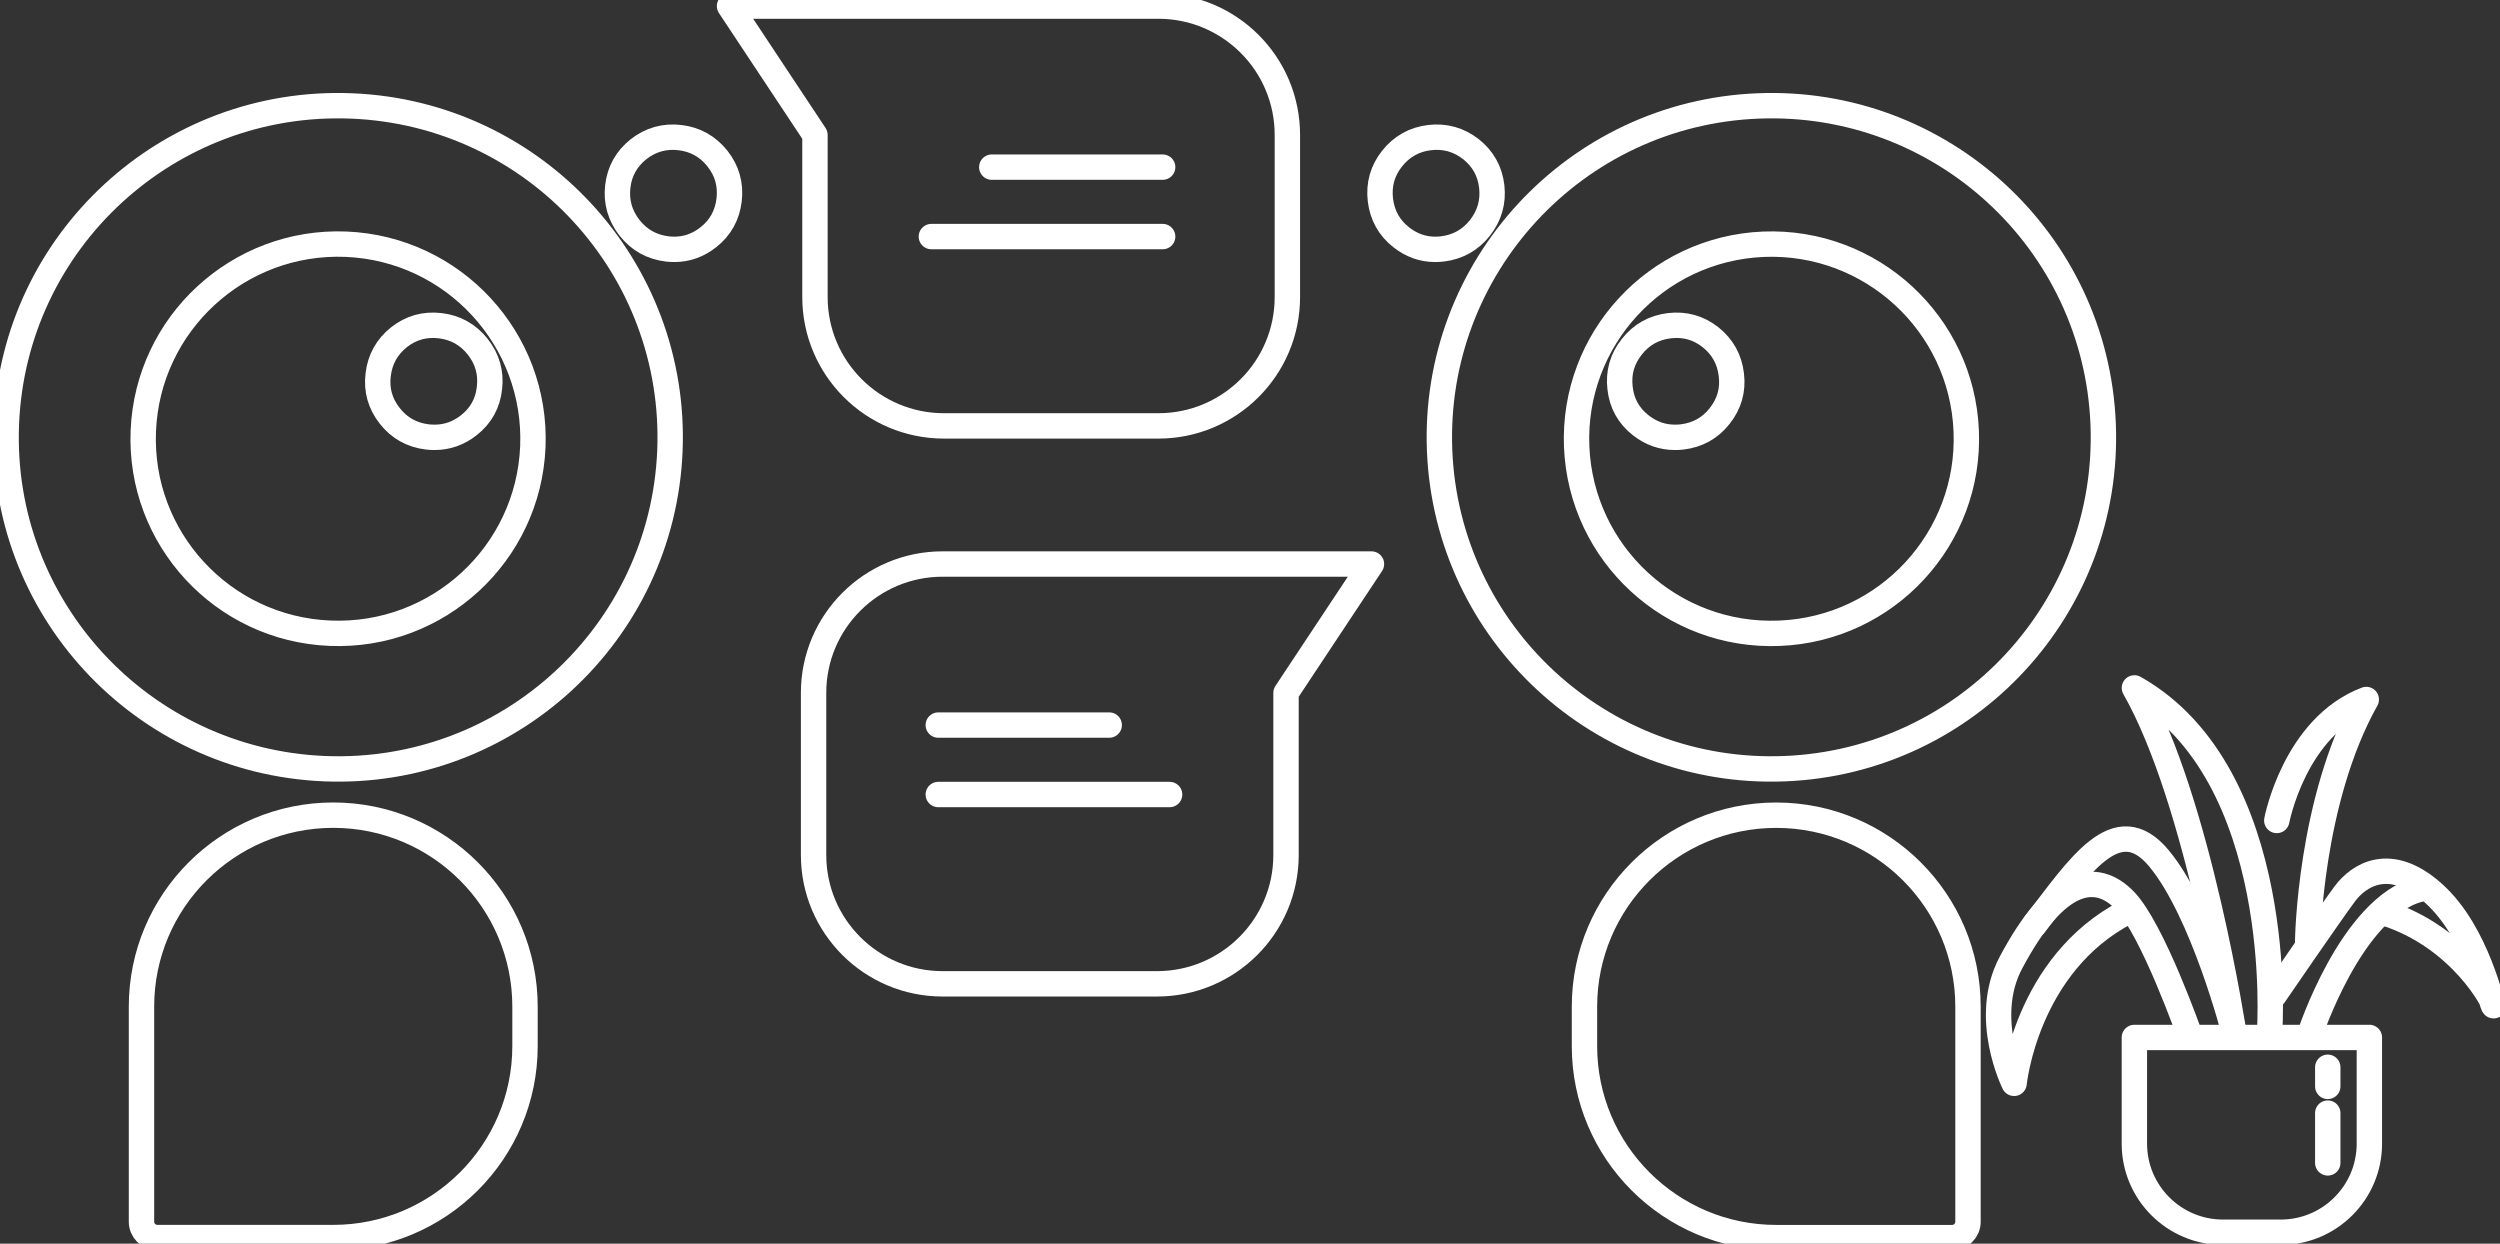
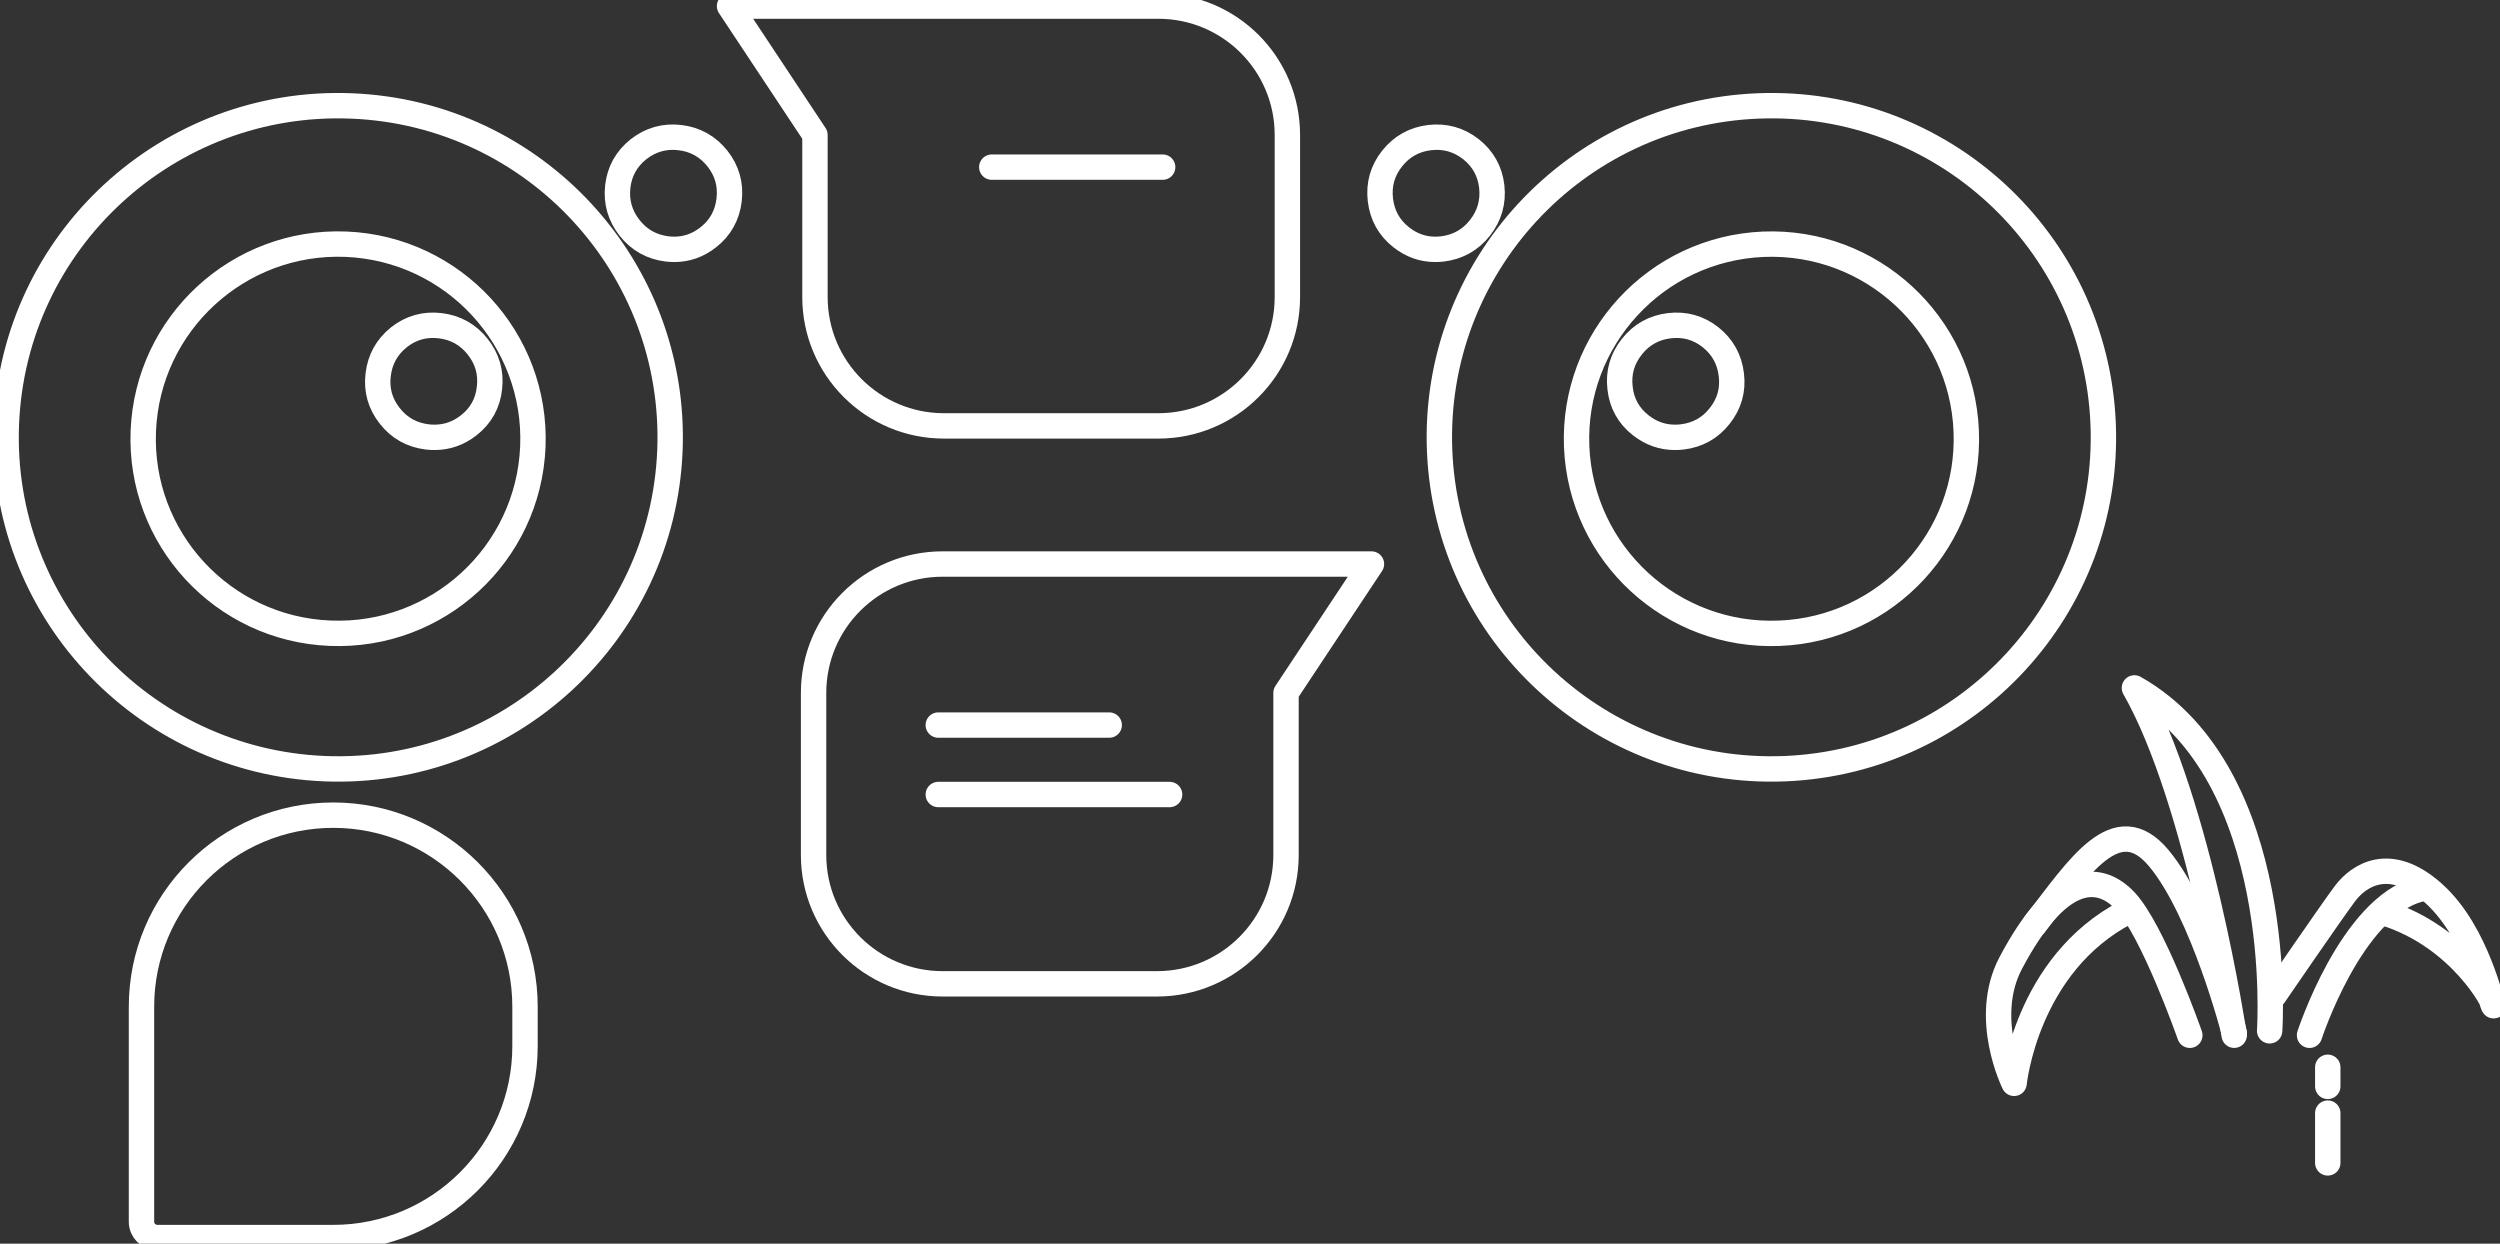
<svg xmlns="http://www.w3.org/2000/svg" width="197" height="98" viewBox="0 0 197 98" fill="none">
  <rect x="0" y="0" width="197" height="98" fill="#333333" stroke="none" />
  <g clip-path="url(#clip0_3230_11059)">
    <path d="M124.241 35.2C124.593 43.668 131.735 50.25 140.22 49.901C148.686 49.563 155.29 42.418 154.938 33.954C154.589 25.492 147.438 18.908 138.965 19.246C130.483 19.595 123.899 26.739 124.241 35.204M165.728 33.401C166.313 47.817 155.091 59.983 140.652 60.572C126.213 61.157 114.037 49.943 113.442 35.523C112.859 21.104 124.078 8.934 138.517 8.349C152.956 7.758 165.139 18.971 165.728 33.398" stroke="white" stroke-width="2" stroke-linecap="round" stroke-linejoin="round" />
    <path d="M131.984 34.462C132.176 34.462 132.362 34.456 132.551 34.43C133.764 34.286 134.762 33.736 135.511 32.778C136.267 31.825 136.581 30.732 136.43 29.527C136.289 28.322 135.739 27.327 134.785 26.57C133.847 25.831 132.762 25.521 131.546 25.665C130.345 25.806 129.343 26.362 128.591 27.318C127.829 28.277 127.519 29.367 127.66 30.569C127.785 31.767 128.332 32.761 129.289 33.51C130.099 34.146 130.998 34.462 131.981 34.462" stroke="white" stroke-width="2" stroke-linecap="round" stroke-linejoin="round" />
    <path d="M113.089 19.649C113.285 19.649 113.474 19.636 113.675 19.614C114.872 19.464 115.868 18.914 116.62 17.955C117.372 16.999 117.683 15.909 117.551 14.707C117.414 13.502 116.867 12.514 115.913 11.757C114.959 11.012 113.864 10.699 112.654 10.843C111.451 10.983 110.452 11.543 109.697 12.495C108.938 13.454 108.634 14.544 108.775 15.749C108.916 16.954 109.463 17.952 110.42 18.7C111.223 19.333 112.12 19.649 113.089 19.649Z" stroke="white" stroke-width="2" stroke-linecap="round" stroke-linejoin="round" />
-     <path d="M153.827 97.524H139.967C131.626 97.524 124.856 90.763 124.856 82.433V79.329C124.856 70.999 131.626 64.238 139.967 64.238C148.309 64.238 155.078 70.999 155.078 79.329V96.274C155.078 96.964 154.518 97.524 153.827 97.524Z" stroke="white" stroke-width="2" stroke-linecap="round" stroke-linejoin="round" />
    <path d="M41.989 35.2C42.328 26.736 35.747 19.595 27.265 19.243C18.792 18.904 11.642 25.489 11.293 33.951C10.941 42.418 17.544 49.559 26.01 49.898C34.496 50.247 41.637 43.665 41.989 35.197M0.503 33.401C1.092 18.971 13.274 7.758 27.713 8.349C42.152 8.934 53.371 21.104 52.789 35.523C52.196 49.943 40.017 61.157 25.578 60.572C11.139 59.98 -0.086 47.817 0.503 33.401Z" stroke="white" stroke-width="2" stroke-linecap="round" stroke-linejoin="round" />
    <path d="M34.246 34.462C34.054 34.462 33.868 34.456 33.679 34.43C32.466 34.286 31.468 33.736 30.719 32.778C29.963 31.825 29.65 30.732 29.8 29.527C29.941 28.322 30.491 27.327 31.445 26.57C32.383 25.831 33.468 25.521 34.684 25.665C35.885 25.806 36.887 26.362 37.639 27.318C38.401 28.277 38.711 29.367 38.57 30.569C38.446 31.767 37.898 32.761 36.941 33.51C36.131 34.146 35.232 34.462 34.249 34.462" stroke="white" stroke-width="2" stroke-linecap="round" stroke-linejoin="round" />
    <path d="M53.141 19.649C52.945 19.649 52.757 19.636 52.555 19.614C51.358 19.464 50.362 18.914 49.61 17.955C48.858 16.999 48.547 15.909 48.679 14.707C48.816 13.502 49.364 12.514 50.318 11.757C51.271 11.012 52.366 10.699 53.576 10.843C54.779 10.983 55.778 11.543 56.534 12.495C57.292 13.454 57.596 14.544 57.455 15.749C57.315 16.954 56.767 17.952 55.81 18.7C55.007 19.333 54.111 19.649 53.141 19.649Z" stroke="white" stroke-width="2" stroke-linecap="round" stroke-linejoin="round" />
    <path d="M26.26 64.235C34.601 64.235 41.371 70.996 41.371 79.326V82.43C41.371 90.76 34.601 97.52 26.26 97.52H12.4C11.709 97.52 11.149 96.961 11.149 96.271V79.326C11.149 70.996 17.918 64.235 26.26 64.235Z" stroke="white" stroke-width="2" stroke-linecap="round" stroke-linejoin="round" />
    <path d="M74.279 77.526H91.17C96.787 77.526 101.339 72.981 101.339 67.371V54.6L108.071 44.445H91.17H87.278H74.279C68.662 44.445 64.11 48.99 64.11 54.6V67.371C64.11 72.981 68.662 77.526 74.279 77.526Z" stroke="white" stroke-width="2" stroke-linecap="round" stroke-linejoin="round" />
    <path d="M92.165 62.608H73.937" stroke="white" stroke-width="2" stroke-linecap="round" stroke-linejoin="round" />
    <path d="M87.406 57.135H73.937" stroke="white" stroke-width="2" stroke-linecap="round" stroke-linejoin="round" />
    <path d="M91.279 33.561H74.388C68.77 33.561 64.219 29.015 64.219 23.405V10.635L57.487 0.479H78.277H91.276C96.893 0.479 101.445 5.025 101.445 10.635V23.405C101.445 29.015 96.893 33.561 91.276 33.561H91.279Z" stroke="white" stroke-width="2" stroke-linecap="round" stroke-linejoin="round" />
-     <path d="M73.392 18.642H91.618" stroke="white" stroke-width="2" stroke-linecap="round" stroke-linejoin="round" />
    <path d="M78.152 13.17H91.618" stroke="white" stroke-width="2" stroke-linecap="round" stroke-linejoin="round" />
    <path d="M172.558 81.579C172.558 81.579 169.636 73.233 167.43 70.954C165.222 68.672 162.079 69.02 158.449 75.88C156.144 80.234 158.711 85.367 158.711 85.367C158.711 85.367 159.633 75.998 167.584 71.871" stroke="white" stroke-width="2" stroke-linecap="round" stroke-linejoin="round" />
    <path d="M176.063 81.403C176.063 81.403 173.605 71.811 170.113 67.623C166.787 63.64 163.826 68.32 160.331 72.856" stroke="white" stroke-width="2" stroke-linecap="round" stroke-linejoin="round" />
    <path d="M178.848 81.228C178.848 81.228 180.247 61.025 168.192 54.207C173.256 63.087 176.054 81.576 176.054 81.576" stroke="white" stroke-width="2" stroke-linecap="round" stroke-linejoin="round" />
-     <path d="M179.411 64.653C179.411 64.653 180.804 57.273 186.463 55.121C181.991 63.087 181.844 74.182 181.844 74.182" stroke="white" stroke-width="2" stroke-linecap="round" stroke-linejoin="round" />
    <path d="M179.197 78.437C179.197 78.437 183.739 71.807 184.786 70.414C185.832 69.017 188.306 67.275 191.786 70.414C195.265 73.553 196.363 79.38 196.513 79.258C196.664 79.137 193.937 73.863 187.964 71.964" stroke="white" stroke-width="2" stroke-linecap="round" stroke-linejoin="round" />
    <path d="M181.991 81.579C181.991 81.579 185.262 71.51 190.614 70.091" stroke="white" stroke-width="2" stroke-linecap="round" stroke-linejoin="round" />
-     <path d="M168.192 81.752H186.706V90.124C186.706 93.975 183.576 97.102 179.719 97.102H175.177C171.32 97.102 168.189 93.975 168.189 90.124V81.752H168.192Z" stroke="white" stroke-width="2" stroke-linecap="round" stroke-linejoin="round" />
    <path d="M183.428 84.101V85.607" stroke="white" stroke-width="2" stroke-linecap="round" stroke-linejoin="round" />
    <path d="M183.428 87.713V91.636" stroke="white" stroke-width="2" stroke-linecap="round" stroke-linejoin="round" />
  </g>
  <defs>
    <clipPath id="clip0_3230_11059">
      <rect width="197" height="98" fill="white" />
    </clipPath>
  </defs>
</svg>